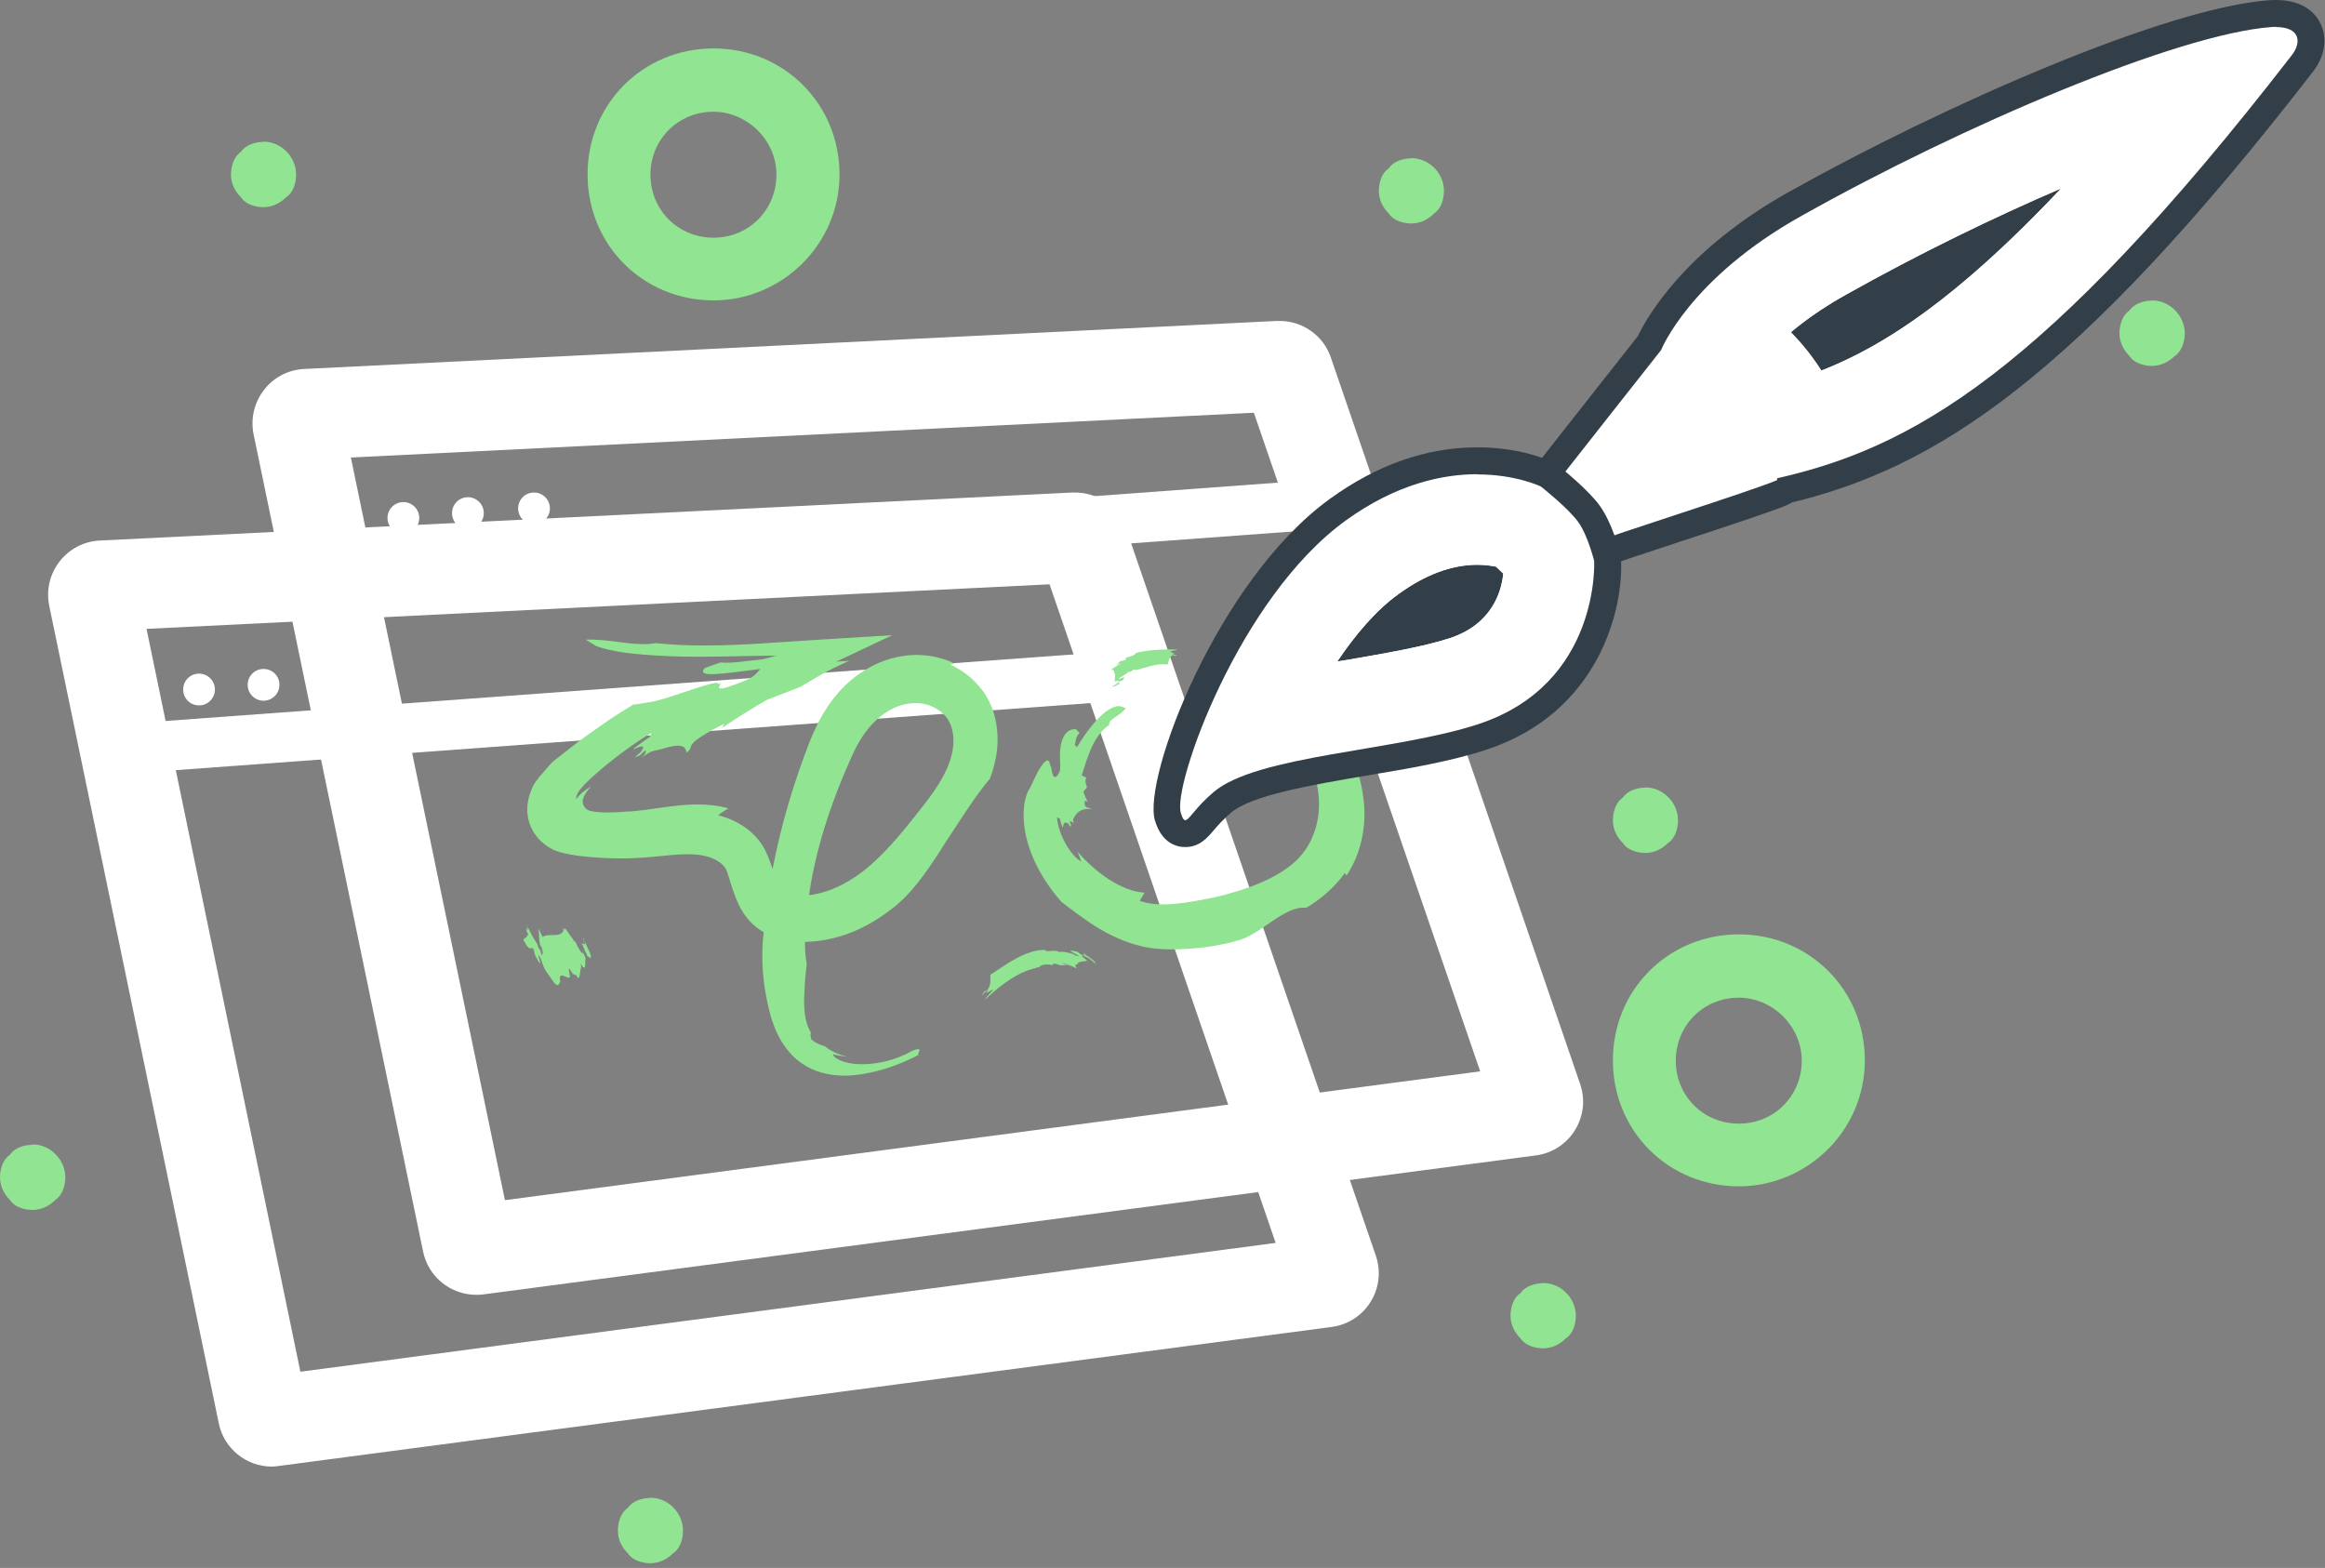
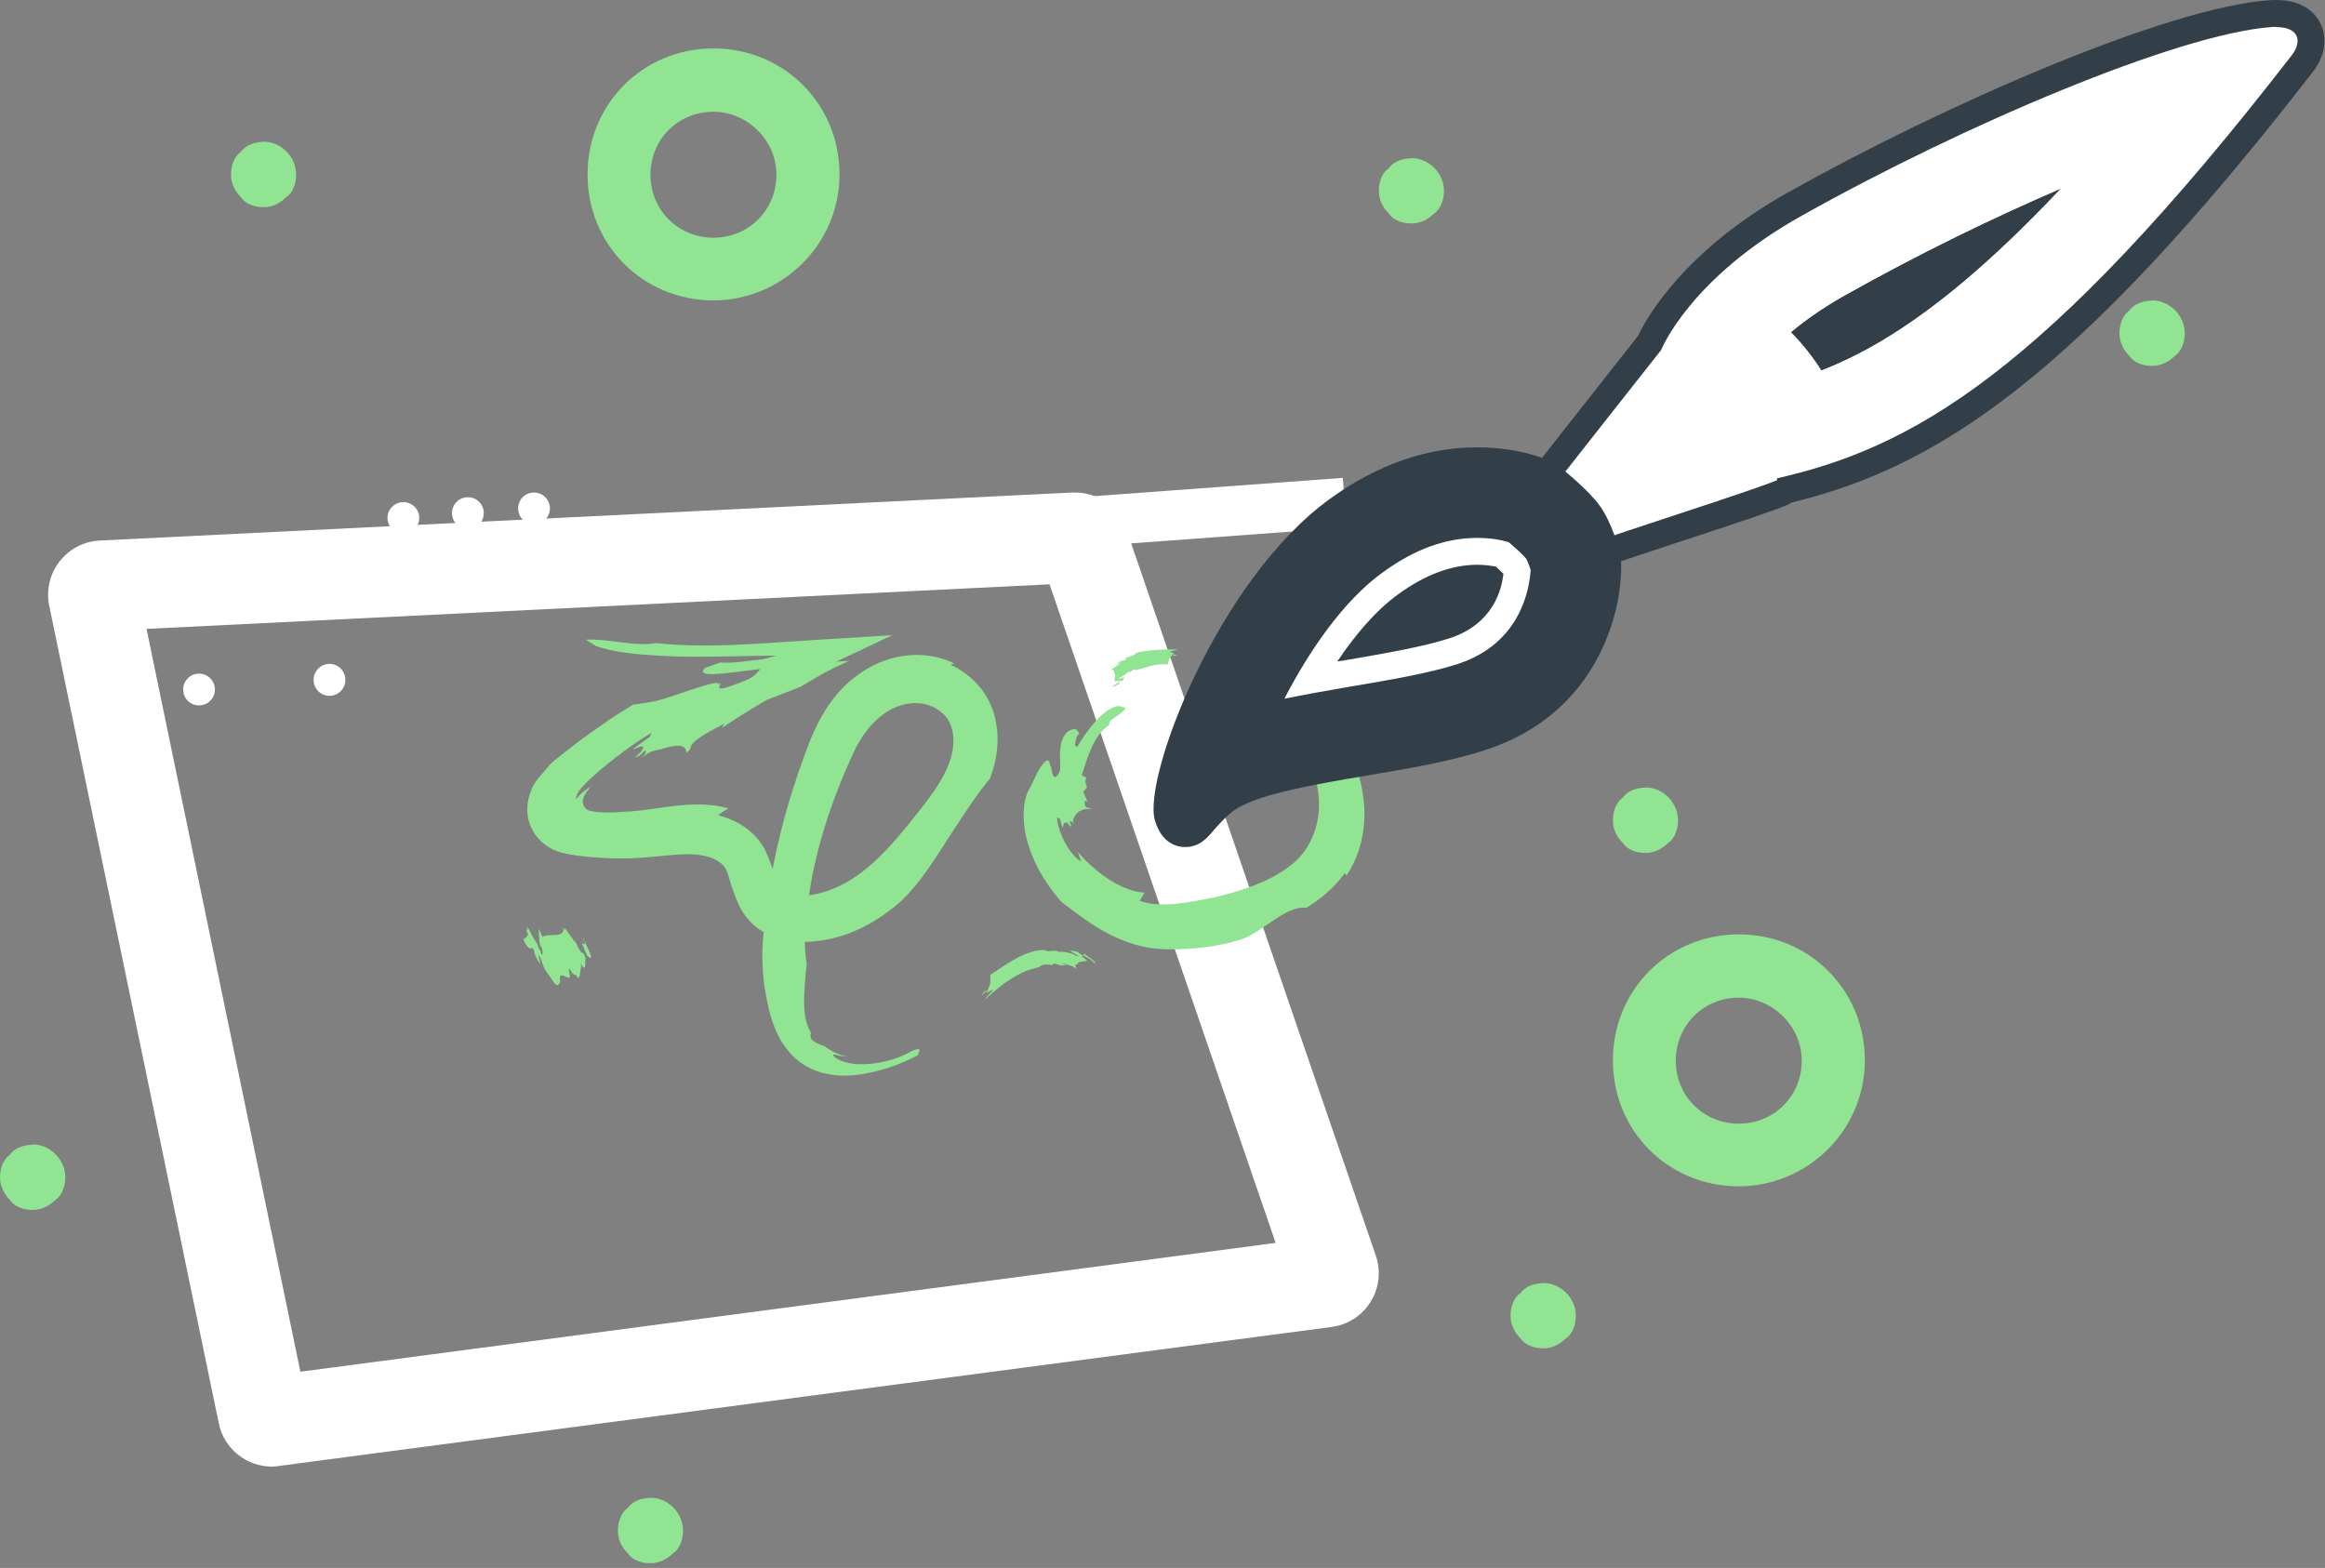
<svg xmlns="http://www.w3.org/2000/svg" width="100%" height="100%" viewBox="0 0 476 321" version="1.1" xml:space="preserve" style="fill-rule:evenodd;clip-rule:evenodd;stroke-linejoin:round;stroke-miterlimit:2;">
  <rect x="0" y="0" width="476" height="321" fill="#808080" stroke="none" />
  <path d="M220.083,100.832l-0.542,0l-199.125,9.833c-6.791,0.334 -11.708,6.667 -10.333,13.375l34.708,167.334c1.042,5.208 5.667,8.875 10.834,8.875c0.5,-0 1,-0.042 1.458,-0.125l215.542,-28.459c6.958,-0.916 11.333,-7.958 9.041,-14.625l-51.083,-148.708c-1.542,-4.542 -5.75,-7.5 -10.5,-7.5m-5.208,18.792l46.291,134.833l-199.666,26.375l-31.5,-152.083l184.875,-9.125Z" style="fill:#fff;fill-rule:nonzero;" />
  <path d="M40.75,144.415c1.792,0 3.25,-1.458 3.25,-3.25c0,-1.791 -1.458,-3.25 -3.25,-3.25c-1.833,0 -3.25,1.459 -3.25,3.25c0,1.792 1.417,3.25 3.25,3.25" style="fill:#fff;fill-rule:nonzero;" />
-   <path d="M53.958,143.457c1.792,0 3.25,-1.458 3.25,-3.25c0,-1.833 -1.458,-3.25 -3.25,-3.25c-1.791,0 -3.25,1.417 -3.25,3.25c0,1.792 1.459,3.25 3.25,3.25" style="fill:#fff;fill-rule:nonzero;" />
  <path d="M67.458,142.458c1.792,-0 3.25,-1.458 3.25,-3.25c-0,-1.833 -1.458,-3.292 -3.25,-3.292c-1.792,0 -3.25,1.459 -3.25,3.292c-0,1.792 1.458,3.25 3.25,3.25" style="fill:#fff;fill-rule:nonzero;" />
-   <path d="M22.838,148.416l0.746,10.167l210.204,-15.416l-0.746,-10.167l-210.204,15.416Z" style="fill:#fff;" />
-   <path d="M261.958,65.708l-0.583,0l-199.125,9.834c-6.792,0.333 -11.667,6.666 -10.333,13.375l34.708,167.333c1.083,5.208 5.667,8.833 10.875,8.833c0.458,0 0.958,0 1.458,-0.083l215.5,-28.458c6.959,-0.917 11.334,-8 9.042,-14.625l-51.042,-148.75c-1.541,-4.5 -5.791,-7.459 -10.5,-7.459m-5.25,18.792l46.334,134.833l-199.667,26.375l-31.542,-152.041l184.875,-9.167Z" style="fill:#fff;fill-rule:nonzero;" />
  <path d="M82.583,109.292c1.792,-0 3.25,-1.459 3.25,-3.25c-0,-1.792 -1.458,-3.25 -3.25,-3.25c-1.792,-0 -3.25,1.458 -3.25,3.25c-0,1.791 1.458,3.25 3.25,3.25" style="fill:#fff;fill-rule:nonzero;" />
  <path d="M95.792,108.333c1.791,0 3.25,-1.458 3.25,-3.291c-0,-1.792 -1.459,-3.25 -3.25,-3.25c-1.792,-0 -3.25,1.458 -3.25,3.25c-0,1.833 1.458,3.291 3.25,3.291" style="fill:#fff;fill-rule:nonzero;" />
  <path d="M109.333,107.332c1.792,0 3.25,-1.458 3.25,-3.25c0,-1.791 -1.458,-3.25 -3.25,-3.25c-1.833,0 -3.25,1.459 -3.25,3.25c0,1.792 1.417,3.25 3.25,3.25" style="fill:#fff;fill-rule:nonzero;" />
  <path d="M64.711,113.291l0.747,10.167l210.206,-15.458l-0.747,-10.167l-210.206,15.458Z" style="fill:#fff;" />
  <path d="M315.958,262.667c3.584,-0 6.667,3.083 6.667,6.708c-0,1.542 -0.5,3.625 -2.042,4.625c-1.041,1.042 -2.625,2.042 -4.625,2.042c-1.541,-0 -3.625,-0.5 -4.666,-2.042c-1,-1 -2.042,-2.583 -2.042,-4.625c-0,-1.542 0.5,-3.625 2.042,-4.625c1.041,-1.542 3.125,-2.042 4.666,-2.042l0,-0.041Z" style="fill:#91e492;fill-rule:nonzero;" />
  <path d="M133.167,306.624c3.625,0 6.666,3.125 6.666,6.75c0,1.542 -0.5,3.625 -2.041,4.625c-1,1 -2.584,2.042 -4.625,2.042c-1.542,-0 -3.625,-0.5 -4.625,-2.042c-1.042,-1 -2.042,-2.583 -2.042,-4.625c0,-1.542 0.5,-3.625 2.042,-4.667c1,-1.5 3.083,-2.041 4.625,-2.041l-0,-0.042Z" style="fill:#91e492;fill-rule:nonzero;" />
  <path d="M53.958,29c3.625,-0 6.667,3.125 6.667,6.75c-0,1.542 -0.5,3.625 -2.042,4.625c-1,1 -2.583,2.042 -4.625,2.042c-1.541,-0 -3.625,-0.5 -4.625,-2.042c-1.041,-1 -2.041,-2.583 -2.041,-4.625c-0,-1.542 0.5,-3.625 2.041,-4.667c1,-1.5 3.084,-2.041 4.625,-2.041l0,-0.042Z" style="fill:#91e492;fill-rule:nonzero;" />
  <path d="M6.667,234.292c3.625,-0 6.708,3.125 6.708,6.75c0,1.541 -0.542,3.625 -2.042,4.625c-1.041,1.041 -2.625,2.041 -4.666,2.041c-1.542,0 -3.625,-0.5 -4.625,-2.041c-1,-1 -2.042,-2.584 -2.042,-4.625c0,-1.542 0.5,-3.625 2.042,-4.625c1,-1.542 3.083,-2.042 4.625,-2.042l-0,-0.083Z" style="fill:#91e492;fill-rule:nonzero;" />
  <path d="M288.958,32.375c3.625,0 6.667,3.083 6.667,6.708c-0,1.542 -0.5,3.625 -2.042,4.625c-1,1.042 -2.583,2.042 -4.625,2.042c-1.541,0 -3.625,-0.5 -4.625,-2.042c-1.041,-1 -2.041,-2.583 -2.041,-4.625c-0,-1.541 0.5,-3.625 2.041,-4.625c1,-1.541 3.084,-2.041 4.625,-2.041l0,-0.042Z" style="fill:#91e492;fill-rule:nonzero;" />
  <path d="M336.875,161.208c3.625,-0 6.667,3.125 6.667,6.75c-0,1.5 -0.5,3.625 -2.042,4.625c-1,1 -2.583,2.042 -4.625,2.042c-1.542,-0 -3.625,-0.5 -4.625,-2.042c-1.042,-1 -2.042,-2.583 -2.042,-4.625c0,-1.542 0.5,-3.625 2.042,-4.667c1,-1.5 3.083,-2.041 4.625,-2.041l0,-0.042Z" style="fill:#91e492;fill-rule:nonzero;" />
  <path d="M440.583,61.499c3.625,0 6.709,3.125 6.709,6.75c-0,1.5 -0.542,3.625 -2.042,4.625c-1.042,1 -2.625,2.042 -4.667,2.042c-1.5,-0 -3.625,-0.5 -4.625,-2.042c-1,-1 -2.041,-2.583 -2.041,-4.625c-0,-1.542 0.5,-3.625 2.041,-4.667c1,-1.5 3.125,-2.041 4.625,-2.041l0,-0.042Z" style="fill:#91e492;fill-rule:nonzero;" />
  <path d="M146.084,22.874c-7.25,-0 -12.917,5.666 -12.917,12.875c0,7.25 5.667,12.916 12.917,12.916c7.208,0 12.875,-5.666 12.875,-12.916c-0,-7.209 -6.167,-12.875 -12.875,-12.875m-0,38.625c-14.459,-0 -25.792,-11.375 -25.792,-25.792c0,-14.417 11.333,-25.792 25.792,-25.792c14.416,0 25.791,11.375 25.791,25.792c0,14.417 -11.875,25.792 -25.791,25.792" style="fill:#91e492;fill-rule:nonzero;" />
  <path d="M356,204.25c-7.25,0 -12.917,5.667 -12.917,12.917c-0,7.208 5.667,12.875 12.917,12.875c7.208,-0 12.875,-5.667 12.875,-12.875c-0,-7.25 -6.167,-12.917 -12.875,-12.917m-0,38.625c-14.459,0 -25.792,-11.333 -25.792,-25.792c-0,-14.416 11.333,-25.791 25.792,-25.791c14.416,-0 25.791,11.375 25.791,25.791c0,14.459 -11.875,25.792 -25.791,25.792" style="fill:#91e492;fill-rule:nonzero;" />
  <path d="M212.167,198.083l0.125,0c0.125,-0.041 0.291,-0.041 0.458,-0.083c0.417,-0.542 1.458,-0.667 2.792,-0.417c-0,-0.125 -0.084,-0.291 0.416,-0.291c2.125,0.666 1.084,0.125 2.75,0.375c-0.5,-0.167 -1.125,-0.334 -1.333,-0.5c1.083,0.208 2.083,0.583 3.042,1.125c-0.25,-0.459 -0.459,-0.917 0.166,-0.834c-0.083,-0.625 1.292,-0.625 2.042,-0.75c-0.5,-0.416 -0.917,-0.75 -1.208,-1c0.208,-0.166 0.875,0.084 1.625,0.584c0.458,0.333 0.958,0.75 1.375,1.166c-0.167,-0.25 -0.417,-0.541 -0.209,-0.5c-0.625,-0.583 -1.333,-1.083 -2.041,-1.541c-0.042,-0.084 0.041,-0.084 0.208,-0.042l-0.667,-0.208l0.375,0.375c0.125,0.166 -0.208,0.041 -0.541,-0.042c-0.584,-0.292 -0.709,-0.458 -1,-0.667c-0.417,-0.083 -0.875,-0.166 -1.334,-0.25c-0.541,0.125 3.042,1.584 1,1.042l-0.541,-0.333c-0.917,-0.25 -2.167,-0.584 -2.834,-0.375c-0.875,-0.667 -2.625,0.208 -2.791,-0.417c-3.792,-0.208 -7.917,2.833 -11.25,5.042c-0.209,0.791 0.333,1.416 -0.542,3.041c-0.292,0.167 -0.708,0.5 -0.667,0.292l-0.708,1.042c0.5,-0.5 1.125,-1.167 1.5,-1.25c-1.25,1.458 0.875,-0.334 0.917,-0l-1.709,1.958l0.292,-0.167c3.417,-3.208 6.958,-5.625 10.167,-6.25l0.125,-0.125Z" style="fill:#91e492;fill-rule:nonzero;" />
  <path d="M166,184.332l-0.5,0c1.208,-9.75 4.667,-20.458 9.458,-30.708c2.375,-4.917 6.417,-9.125 11.5,-9.625c2.375,-0.292 4.917,0.5 6.584,2.083c1.666,1.5 2.333,3.875 2.125,6.5c-0.459,5.25 -4.334,10.167 -8.292,15.083c-3.958,4.959 -8.042,9.667 -13,12.625c-2.5,1.5 -5.125,2.542 -7.792,2.917c-1.333,0.167 -2.708,0.208 -3.75,0c-0.916,-0.167 -1.75,-0.542 -2.333,-1.25c-1.125,-1 -1.625,-4.333 -3.375,-7.958c-2.042,-3.959 -6,-6.209 -9.583,-7.084c0.625,-0.541 1.333,-0.958 2.083,-1.416c-4.458,-1.25 -8.792,-0.792 -12.375,-0.334l-5.167,0.709l-2.458,0.25l-1.25,0.041l-0.75,0.084c-1.792,0.083 -4,0.25 -6.375,-0.25c-1.208,-0.375 -1.708,-1.667 -1.333,-2.542c0.291,-0.958 0.916,-1.708 1.625,-2.458c-1.125,0.666 -2.25,1.458 -3.084,2.625c-0.166,-1.5 2.209,-3.625 5.292,-6.292c3.292,-2.75 7.083,-5.5 10.125,-7.292l-0.292,0.792c-7.916,5.583 0.625,-0.25 -1.875,3.083l-1.25,1.167l0.959,-0.375l1.25,-1.125c-0,0.333 0.333,0.583 -0.917,1.542l1.875,-1.167c1.292,-0.458 1.917,-0.417 3.083,-0.833c1.084,-0.292 1.917,-0.459 2.584,-0.459c1.291,0 1.666,0.584 1.75,1.417c2.125,-1.417 -1.667,-1.125 7.75,-5.917l-0.5,0.875c3.041,-2.041 6.083,-3.958 9.208,-5.75l6.875,-2.666c3.5,-2.042 5,-3.125 10,-5.334l-2.667,0.167c3.75,-1.75 7.5,-3.542 11.459,-5.417c-8.417,0.5 -17.542,1.084 -26.375,1.667c-8.834,0.583 -15.75,0.625 -22.042,-0.042c-1,0.209 -2.25,0.25 -3.667,0.167c-1.208,-0.042 -1.958,-0.167 -3.125,-0.292c-2.208,-0.291 -4.833,-0.666 -7.541,-0.583l2.166,1.333c3.042,1.042 6.875,1.709 14.75,2.042c6.959,0.333 16.167,-0.125 22.125,-0.083l-2.708,0.708c-3.375,0.333 -6.458,0.917 -8.75,0.667l-3.167,1.125c-1.958,2.041 3.25,1.25 11.334,0.208c-0.667,0.708 -1.125,1.625 -3.292,2.458c-2.75,1.084 -3.958,1.459 -4.542,1.542c-0.625,0.042 -0.666,-0.167 -0.583,-0.375c0.125,-0.458 0.708,-1 -0.25,-0.458c0.583,-0.917 -3.167,0.333 -6.333,1.375c-3.334,1.125 -6.167,2.083 -7.625,2.25c-1.709,0.291 -2.584,0.416 -3.084,0.458c-0.125,0.042 -0.125,-0.042 -0.375,0.083l-2.5,1.542c-1.666,1.042 -3.375,2.208 -5.041,3.417l-2.542,1.791c-1.542,1.125 -3.083,2.375 -4.583,3.542c-0.709,0.583 -1.584,1.167 -2.167,1.792l-1.583,1.833c-1.167,1.25 -2,2.417 -2.417,3.625c-0.958,2.292 -1.167,4.958 -0.042,7.5c1.167,2.458 2.584,3.542 4.542,4.625c1.792,0.792 4.208,1.167 6.667,1.417c2.458,0.25 5,0.375 7.458,0.375c3.125,-0 6.417,-0.334 9.292,-0.625c2.875,-0.292 5.5,-0.375 7.5,0.083c2.041,0.417 3.666,1.458 4.25,2.417c0.708,0.833 1,3.541 2.833,7.625c1.125,2.333 2.958,4.458 5.292,5.708c1.166,0.667 2.416,1.125 3.708,1.417c1.167,0.291 2.25,0.416 3.292,0.458c7.916,0.208 14.25,-3.083 18.791,-6.583c4.584,-3.292 8.292,-9.125 11.334,-13.917c3.166,-4.833 6.291,-9.75 9,-12.917c1.375,-3.625 2.125,-7.791 1.083,-12.333c-0.5,-2.25 -1.625,-4.708 -3.333,-6.625c-1.667,-1.958 -3.667,-3.375 -5.834,-4.375l0.792,-0.25c-3.167,-1.583 -7,-2.083 -10.458,-1.542c-3.459,0.5 -6.542,1.917 -9.125,3.75c-5.334,3.792 -8.125,9.125 -9.959,13.625c-3.416,8.792 -5.916,17.292 -7.541,25.667c-1.417,7.333 0.041,9.708 -1.875,13c-0.5,3.708 -0.459,7.75 0.125,11.792c0.333,2.083 0.708,4 1.333,6.208c0.708,2.208 1.667,4.667 3.667,7c1.916,2.375 5.041,4.042 7.666,4.5c2.709,0.583 5.125,0.417 7.292,0.083c4.25,-0.708 8.083,-2.125 11.5,-3.916c-0.25,-0.459 1.333,-1.834 -1.25,-0.875c-3.292,1.958 -7.417,2.833 -10.625,2.75c-3.333,-0.042 -5.625,-1.292 -5.542,-2.042c0.917,0.25 1.834,0.417 2.75,0.5c-1.625,-0.417 -3.208,-1.125 -4.458,-2.125c-0.958,-0.25 -1.875,-0.708 -2.708,-1.333c-0.334,-0.834 -0.25,-1.25 -0.125,-1.417c-1.25,-2.125 -1.417,-4.5 -1.417,-6.833c0.083,-2.375 0.208,-4.709 0.542,-7.209c-0.584,-3.5 -0.625,-7.666 0.916,-13.125l-0.083,0.042Z" style="fill:#91e492;fill-rule:nonzero;" />
  <path d="M120.958,196.207l0.042,0.042c-0.167,-0.417 -0.083,-0.333 0.042,-0.25c-0.084,-0.125 -0.125,-0.25 -0.125,-0.292c0.208,0.209 0.041,-0.041 -0.042,-0.333c-0,0 -0,0.083 -0.083,-0.042l0.041,-0.166c-0.125,-0.25 -0.25,-0.5 -0.333,-0.709c-0.25,-0.458 -0.5,-1.083 -0.708,-1.583c-0.084,-0.083 -0.125,-0.125 -0.167,-0.208c-0.083,-0.209 -0.125,-0.292 -0.125,-0.334c-0,-0.041 -0.042,-0.125 -0.083,-0.166c0.041,0.041 0.083,0.125 0.083,0.166c-0,-0.041 0.042,-0.041 0.083,-0.041c-0.041,-0.084 -0.083,-0.125 -0.125,-0.209l-0.083,0.042c-0,0 -0.042,-0.083 -0.042,-0.125l0.084,0.25c0.083,0.083 0.083,0.167 0.083,0.208c-0,0.042 -0.042,-0.041 -0.083,-0.125l0.083,0.25c0.167,0.375 0.208,0.167 0.292,0.542l-0.042,-0.083c-0,0.125 -0.042,0.125 0.083,0.375c-0.25,-0.417 0.084,0.375 -0.25,-0.209c-0.208,-0.208 -0.125,0.334 -0.541,-0.25c0.166,0.417 0.541,1.167 0.75,1.709c-0.042,-0.042 -0.084,-0.084 -0.125,-0.209l0.041,0.25c0,0 0.042,-0.041 0.125,0.084c0.042,0.208 0.209,0.333 0.292,0.583l0.042,0.25l0.041,0.083c0.209,0.042 0.5,0.375 0.75,0.5" style="fill:#91e492;fill-rule:nonzero;" />
  <path d="M115.125,189.957l0.25,0.459c-0.542,1.75 -3.042,0.5 -4.292,1.416l-0.833,-1.75c0.167,1.209 0.042,2.042 0.333,3.459l0.25,0.25c0.375,1.041 0.334,1.791 0.042,1.666l-0.167,-0.458c0.125,-0.375 -0.125,-0.125 -0.625,-1.417l-0.041,-0.25l-0.125,-0.208l0.041,0.208c-0.125,-0.25 -0.291,-0.583 -0.291,-0.708l-0.084,0c-0.75,-1.167 -1.25,-2.25 -1.916,-3.625c0.041,0.167 0.75,1.542 0.375,1.125l-0.209,-0.458l0.25,0.875l-0.375,-0.542c0.084,0.292 0.209,0.625 0.042,0.5l0.458,0.917c-0.458,-0.209 -0.25,1 -0.833,0.458c0.375,0.917 -0.375,-0.208 -0.167,0.625l0.542,0.958c0.833,1.25 0.875,0.375 1.375,0.709l0.25,0.541c-0,0.167 0.167,0.625 -0,0.417l0.417,0.917c1.708,3.166 0.125,-0.917 0.458,-0.5c0.667,0.791 0.833,2.041 0.875,1.875c0.375,1.333 1.292,2.166 1.917,3.208c1.291,2 1.375,0.625 1.666,0.417c-0.541,-2.584 1.375,-0.584 1.875,-0.917c0.417,0.167 -0.875,-3.5 0.667,-0.75l0.792,0.333l0.25,0.542c0.541,-0.042 0.416,-1.583 0.666,-2.167c0.167,-0.208 -0.458,-1.583 0.334,-0.166c0.875,0.791 0.333,-1.417 0.625,-1.75c-0.25,-0.5 -0.417,-1 -0.625,-1.209c0.125,0.667 -0.667,-0.375 -1.292,-1.666l0.125,0.083l-0.625,-0.958l0.083,0.458c-0.166,-0.333 -0.291,-0.542 -0.375,-0.75c-0.375,-0.375 -1.041,-1.458 -1.541,-2.167c0.041,0.417 -0.042,0.542 -0.5,0l-0.042,0Z" style="fill:#91e492;fill-rule:nonzero;" />
  <path d="M233.042,133.584l-0.083,-0l-0.375,0.083c-0.25,0.5 -1.042,0.708 -2.125,1c0.041,0.125 0.208,0.25 -0.125,0.458c-1.709,0.417 -0.834,0.25 -1.834,1.084c0.334,-0.167 0.75,-0.417 1,-0.375c-0.708,0.333 -1.333,0.833 -2,1.25c0.375,0.041 0.75,0.208 0.542,0.541c0.458,0.375 0.125,1.292 0.167,1.917c0.375,-0.125 0.666,-0.208 0.833,-0.208c0.042,0.208 -0.208,0.5 -0.583,0.75c0.083,0.041 0.125,0.041 0.208,0.041c-0.083,0 -0.125,-0.041 -0.208,-0.041c-0.25,0.125 -0.5,0.291 -0.792,0.458c0.167,-0.042 0.375,-0.083 0.333,0.083l1.125,-0.625c0,0 0.042,0.084 0,0.167l0.209,-0.292l-0.292,0c-0.125,-0.041 0,-0.208 0.125,-0.333c0.25,-0.208 0.375,-0.125 0.583,-0.167l0.459,-0.541c0.041,-0.5 -1.709,0.666 -0.875,-0.209l0.333,-0.083c0.417,-0.375 1.083,-0.583 1.292,-1c0.666,0.25 1.25,-0.917 1.541,-0.333c1.959,-0.459 4.417,-1.542 6.5,-1.125c0.292,-0.5 0.209,-1.375 1.042,-1.959c0.208,0.042 0.458,0.125 0.375,0.209l0.625,-0.25c-0.375,-0 -0.792,0.041 -1,-0.084c1,-0.291 -0.5,-0.375 -0.417,-0.625l1.375,-0.333l-0.166,-0.083c-2.542,-0.042 -5.167,0.041 -7.75,0.583l-0.042,0.042Z" style="fill:#91e492;fill-rule:nonzero;" />
  <path d="M264.958,152.291l0.417,-0.292c2.792,3.292 4.667,7.75 4.667,12.667c-0,4.875 -2,9.75 -6.125,12.75c-4.042,3.083 -9.625,4.958 -15.084,6.25c-5.458,1.125 -11.416,2.291 -15.5,0.75c0.334,-0.542 0.709,-1.125 1,-1.667c-4.666,-0.208 -10.166,-4.208 -13.708,-8.375c0.25,0.667 0.5,1.333 0.75,2c-2.042,-0.958 -4.833,-5.708 -4.958,-9.042l0.541,0.25c1.167,4.167 0.084,-0.291 1.792,1.084c0.125,0.208 0.25,0.416 0.417,0.625l0.125,-0.459l-0.375,-0.625c0.291,0 0.666,-0.125 0.916,0.5l-0.166,-0.916c1.041,-2.167 2.25,-2.167 3.791,-2.209c-0.208,-0.375 -1.708,0.25 -1.333,-1.666l0.542,0.208c-0.334,-0.667 -0.625,-1.333 -0.875,-2.042l0.75,-0.875c-0.25,-0.75 -0.5,-1.291 -0.125,-2l-0.959,-0.458c1.084,-3.333 2.334,-8.167 5.625,-10.333c-0.125,-1.334 2.167,-1.709 3.417,-3.459l-1.375,-0.416c-2.958,0.083 -6.583,4.958 -8.625,8.416l-0.458,-0.416c0.25,-0.834 0.125,-1.667 0.958,-2.459l-0.708,-0.791c-2.042,-0.125 -3,1.875 -3.209,3.958c-0.25,2.083 0.209,4.167 -0.208,4.875c-1.667,3.208 -1.625,-2.708 -1.833,-1.083c-0.167,-2.084 -0.959,-1.5 -1.959,-0.042c-1,1.458 -1.875,3.875 -2.5,4.792c-1.375,2.625 -1.375,7.291 0.125,11.708c1.417,4.417 4.209,8.458 6.625,11.167c4.875,3.666 10.084,7.958 17.875,9.375c3.75,0.541 6.875,0.291 9.75,0.083c2.875,-0.292 5.625,-0.75 8,-1.458c4.917,-1 10.042,-7.417 14.417,-6.792c2.875,-1.667 5.708,-4.042 7.958,-7.125l0.334,0.5c3.208,-4.75 4.166,-10.708 3.458,-15.875c-0.625,-5.25 -2.708,-9.958 -5.208,-13.708c-2.084,-3.209 -4.084,-3 -3.834,-5.417c-2.083,-3.208 -5.5,-5.75 -9.166,-7.458c-3.75,-1.709 -7.625,-2.667 -11.125,-3.292c-0.084,0.542 -1.125,0.833 0.041,1.417c3.667,0.083 6.875,3.166 6.25,4.416l-1.041,-0.625l1.458,1.959c0.458,0.083 0.917,0.208 1.375,0.291c0.125,0.5 0.125,0.792 0.042,1c1.708,1.625 2.5,3.834 3.541,5.959c1.375,0.791 2.709,2.083 3.542,4.458l-0.042,-0.083Z" style="fill:#91e492;fill-rule:nonzero;" />
  <path d="M368.375,87.207c-3.5,-8.458 -8.708,-14.167 -15.292,-18.667c3.667,-4.416 10,-10.541 20.292,-16.291c27.5,-15.417 59.167,-29.125 79.167,-34.792c-41,50.708 -64.25,64.042 -84.167,69.75" style="fill:#333f48;fill-rule:nonzero;" />
  <path d="M465.958,5.499c-0.291,0 -0.625,0 -0.958,0.042c-19.083,1.416 -62.958,20 -96.167,38.625c-22.958,12.833 -28.75,27.5 -28.75,27.5c12.5,6.291 18.959,13 22.084,26.625c27.708,-6 55.083,-19.917 107.041,-87c2.042,-2.667 1.709,-5.792 -3.25,-5.792m-43.916,33.042c-21.25,22.583 -36.292,32.333 -49.125,37.333c-1.792,-2.833 -3.875,-5.458 -6.25,-7.875c2.875,-2.417 6.583,-5.083 11.25,-7.667c15,-8.416 30.333,-15.875 44.125,-21.791" style="fill:#fff;fill-rule:nonzero;" />
  <path d="M256.208,148.541c5.167,-11.791 13.834,-26.583 24.75,-34.5c7.084,-5.083 14.292,-7.666 21.5,-7.666c4,-0 6.959,0.791 8.292,1.291c2.083,1.75 4.25,3.75 4.792,4.542c0.416,0.583 1.125,2.333 1.583,3.917c-0.083,3.875 -1.458,18.125 -17.458,23.375c-6.125,2 -14.417,3.375 -22.417,4.75c-7.75,1.291 -14.917,2.541 -21.042,4.291" style="fill:#333f48;fill-rule:nonzero;" />
  <path d="M302.458,97.082c-7.125,0 -16.583,2 -26.916,9.459c-21.959,15.875 -35.5,54.291 -33.792,59.875c0.292,1.041 0.583,1.5 0.917,1.5c0.791,-0 2.083,-2.625 5.791,-5.75c8.917,-7.584 37.084,-8.334 54.084,-13.875c25.166,-8.209 23.833,-33.459 23.833,-33.459c-0,0 -1.292,-5.25 -3.292,-8c-1.958,-2.791 -7.583,-7.208 -7.583,-7.208c-0,0 -5.042,-2.5 -13.042,-2.5l0,-0.042Zm0,18.542c1.584,0 2.875,0.208 3.792,0.375c0.583,0.542 1.125,1.042 1.542,1.458c-0.334,3.25 -2.084,10.292 -11,13.209c-5.5,1.791 -13.417,3.125 -21.125,4.458c-0.625,0.083 -1.25,0.208 -1.875,0.292c3.666,-5.459 7.916,-10.5 12.583,-13.834c5.458,-3.958 10.875,-5.958 16.083,-5.958" style="fill:#fff;fill-rule:nonzero;" />
  <path d="M330.417,98.915c4.166,-5.291 10.083,-12.833 13.708,-17.416c2.667,0.666 5.875,1.916 7.958,4.291c1.375,1.542 2.209,3.542 2.542,6c-4.542,1.542 -10.792,3.584 -15.5,5.167c-3.417,1.125 -6.083,2 -8.167,2.667c-0.166,-0.209 -0.375,-0.459 -0.541,-0.709" style="fill:#333f48;fill-rule:nonzero;" />
  <path d="M340.083,71.665c-0.625,0.75 -21.791,27.667 -21.791,27.667c-0,0 7.333,7.292 8.833,11.5c1.542,-0.875 31.833,-10.417 36.708,-12.542c2.917,-26.625 -23.75,-26.625 -23.75,-26.625" style="fill:#fff;fill-rule:nonzero;" />
  <path d="M465.958,-0c-0.416,-0 -0.875,0.042 -1.375,0.042c-21.125,1.541 -66.5,21.416 -98.416,39.291c-21.5,12.042 -29.125,25.875 -30.834,29.459c-3.208,4.041 -21.375,27.166 -21.375,27.166c-1.708,2.209 -1.5,5.334 0.459,7.292c3.125,3.083 6.875,7.625 7.5,9.417c0.583,1.541 1.583,2.833 3.125,3.416c0.666,0.25 1.333,0.334 2,0.334c0.833,-0 1.666,-0.209 2.458,-0.667c1.125,-0.458 8.417,-2.875 14.25,-4.792c11.333,-3.708 19.583,-6.458 22.25,-7.625c0.292,-0.125 0.583,-0.291 0.833,-0.458c29.292,-7.125 57.709,-24.875 106.709,-88.208c2.458,-3.167 3,-6.834 1.541,-9.834c-0.875,-1.833 -3.25,-4.833 -9.125,-4.833m-24.5,24.917c-35.458,41.958 -57.666,54.75 -78.958,59.958c-1.625,0.375 -3.167,0.958 -4.583,1.75c-3,1.167 -11.5,3.958 -17.792,6.042c4.25,-5.417 8.375,-10.667 9.75,-12.375c0.875,-1.125 1.625,-2.292 2.208,-3.542c0.542,-1.167 5.834,-11.5 23.125,-21.208c22.292,-12.5 47.209,-23.875 66.25,-30.625" style="fill:#333f48;fill-rule:nonzero;" />
  <path d="M465.958,5.499c-0.291,0 -0.625,0 -0.958,0.042c-19.083,1.416 -62.958,20 -96.125,38.625c-23,12.833 -28.792,27.5 -28.792,27.5c-0.625,0.75 -21.791,27.666 -21.791,27.666c-0,0 7.333,7.292 8.833,11.5c1.542,-0.875 31.833,-10.416 36.708,-12.541l0,-0.375c27.167,-6.167 54.5,-20.875 105.375,-86.625c2.042,-2.625 1.709,-5.75 -3.25,-5.75l0,-0.042Zm-44,33.083c-29.458,31.209 -46.916,37.75 -62.25,41.25c-1.208,0.292 -2.416,0.667 -3.541,1.209c0.416,-0.667 0.75,-1.375 1.041,-2.292c0.834,-1.625 5.875,-10.125 20.709,-18.417c14.958,-8.416 30.291,-15.833 44.041,-21.75" style="fill:#fff;fill-rule:nonzero;" />
  <path d="M302.458,91.583c-10.375,0 -20.5,3.542 -30.125,10.5c-23.041,16.625 -38.5,57.25 -35.875,65.917c1.417,4.708 4.5,5.417 6.209,5.417c2.916,-0 4.541,-1.917 5.833,-3.459c0.875,-1 1.917,-2.208 3.542,-3.583c4.166,-3.583 16.666,-5.708 27.666,-7.583c8.542,-1.417 17.375,-2.917 24.542,-5.292c23.083,-7.542 28.167,-28.792 27.625,-39c-0,-0.333 -0.083,-0.667 -0.125,-1c-0.292,-1.042 -1.708,-6.417 -4.167,-9.875c-2.291,-3.25 -7.583,-7.5 -8.625,-8.333c-0.291,-0.25 -0.625,-0.459 -1,-0.625c-0.625,-0.334 -6.458,-3.084 -15.5,-3.084m0,18.542c3,-0 5.209,0.5 6.417,0.875c1.583,1.333 3,2.667 3.583,3.375c0.25,0.458 0.584,1.333 0.917,2.25c-0.208,3.625 -1.875,15.042 -14.875,19.292c-5.875,1.916 -14,3.291 -21.917,4.625c-5.041,0.875 -9.541,1.666 -13.625,2.5c5.042,-9.75 12.084,-20.084 20.209,-25.917c6.5,-4.708 12.833,-7 19.291,-7" style="fill:#333f48;fill-rule:nonzero;" />
-   <path d="M302.458,97.082c-7.125,0 -16.583,2 -26.916,9.459c-21.959,15.875 -35.5,54.291 -33.792,59.875c0.292,1.041 0.583,1.5 0.917,1.5c0.791,-0 2.083,-2.625 5.791,-5.75c8.917,-7.584 37.084,-8.334 54.084,-13.875c25.166,-8.209 23.833,-33.459 23.833,-33.459c-0,0 -1.292,-5.25 -3.292,-8c-1.958,-2.75 -7.583,-7.208 -7.583,-7.208c-0,0 -5.042,-2.5 -13.042,-2.5l0,-0.042Zm0,18.542c1.584,0 2.875,0.208 3.792,0.375c0.583,0.542 1.125,1 1.5,1.417c-0.375,4.041 -2.458,10.458 -10.958,13.25c-5.5,1.791 -13.417,3.125 -21.125,4.458c-0.625,0.083 -1.25,0.208 -1.875,0.292c3.666,-5.459 7.916,-10.5 12.583,-13.834c5.458,-3.958 10.875,-5.958 16.083,-5.958" style="fill:#fff;fill-rule:nonzero;" />
</svg>